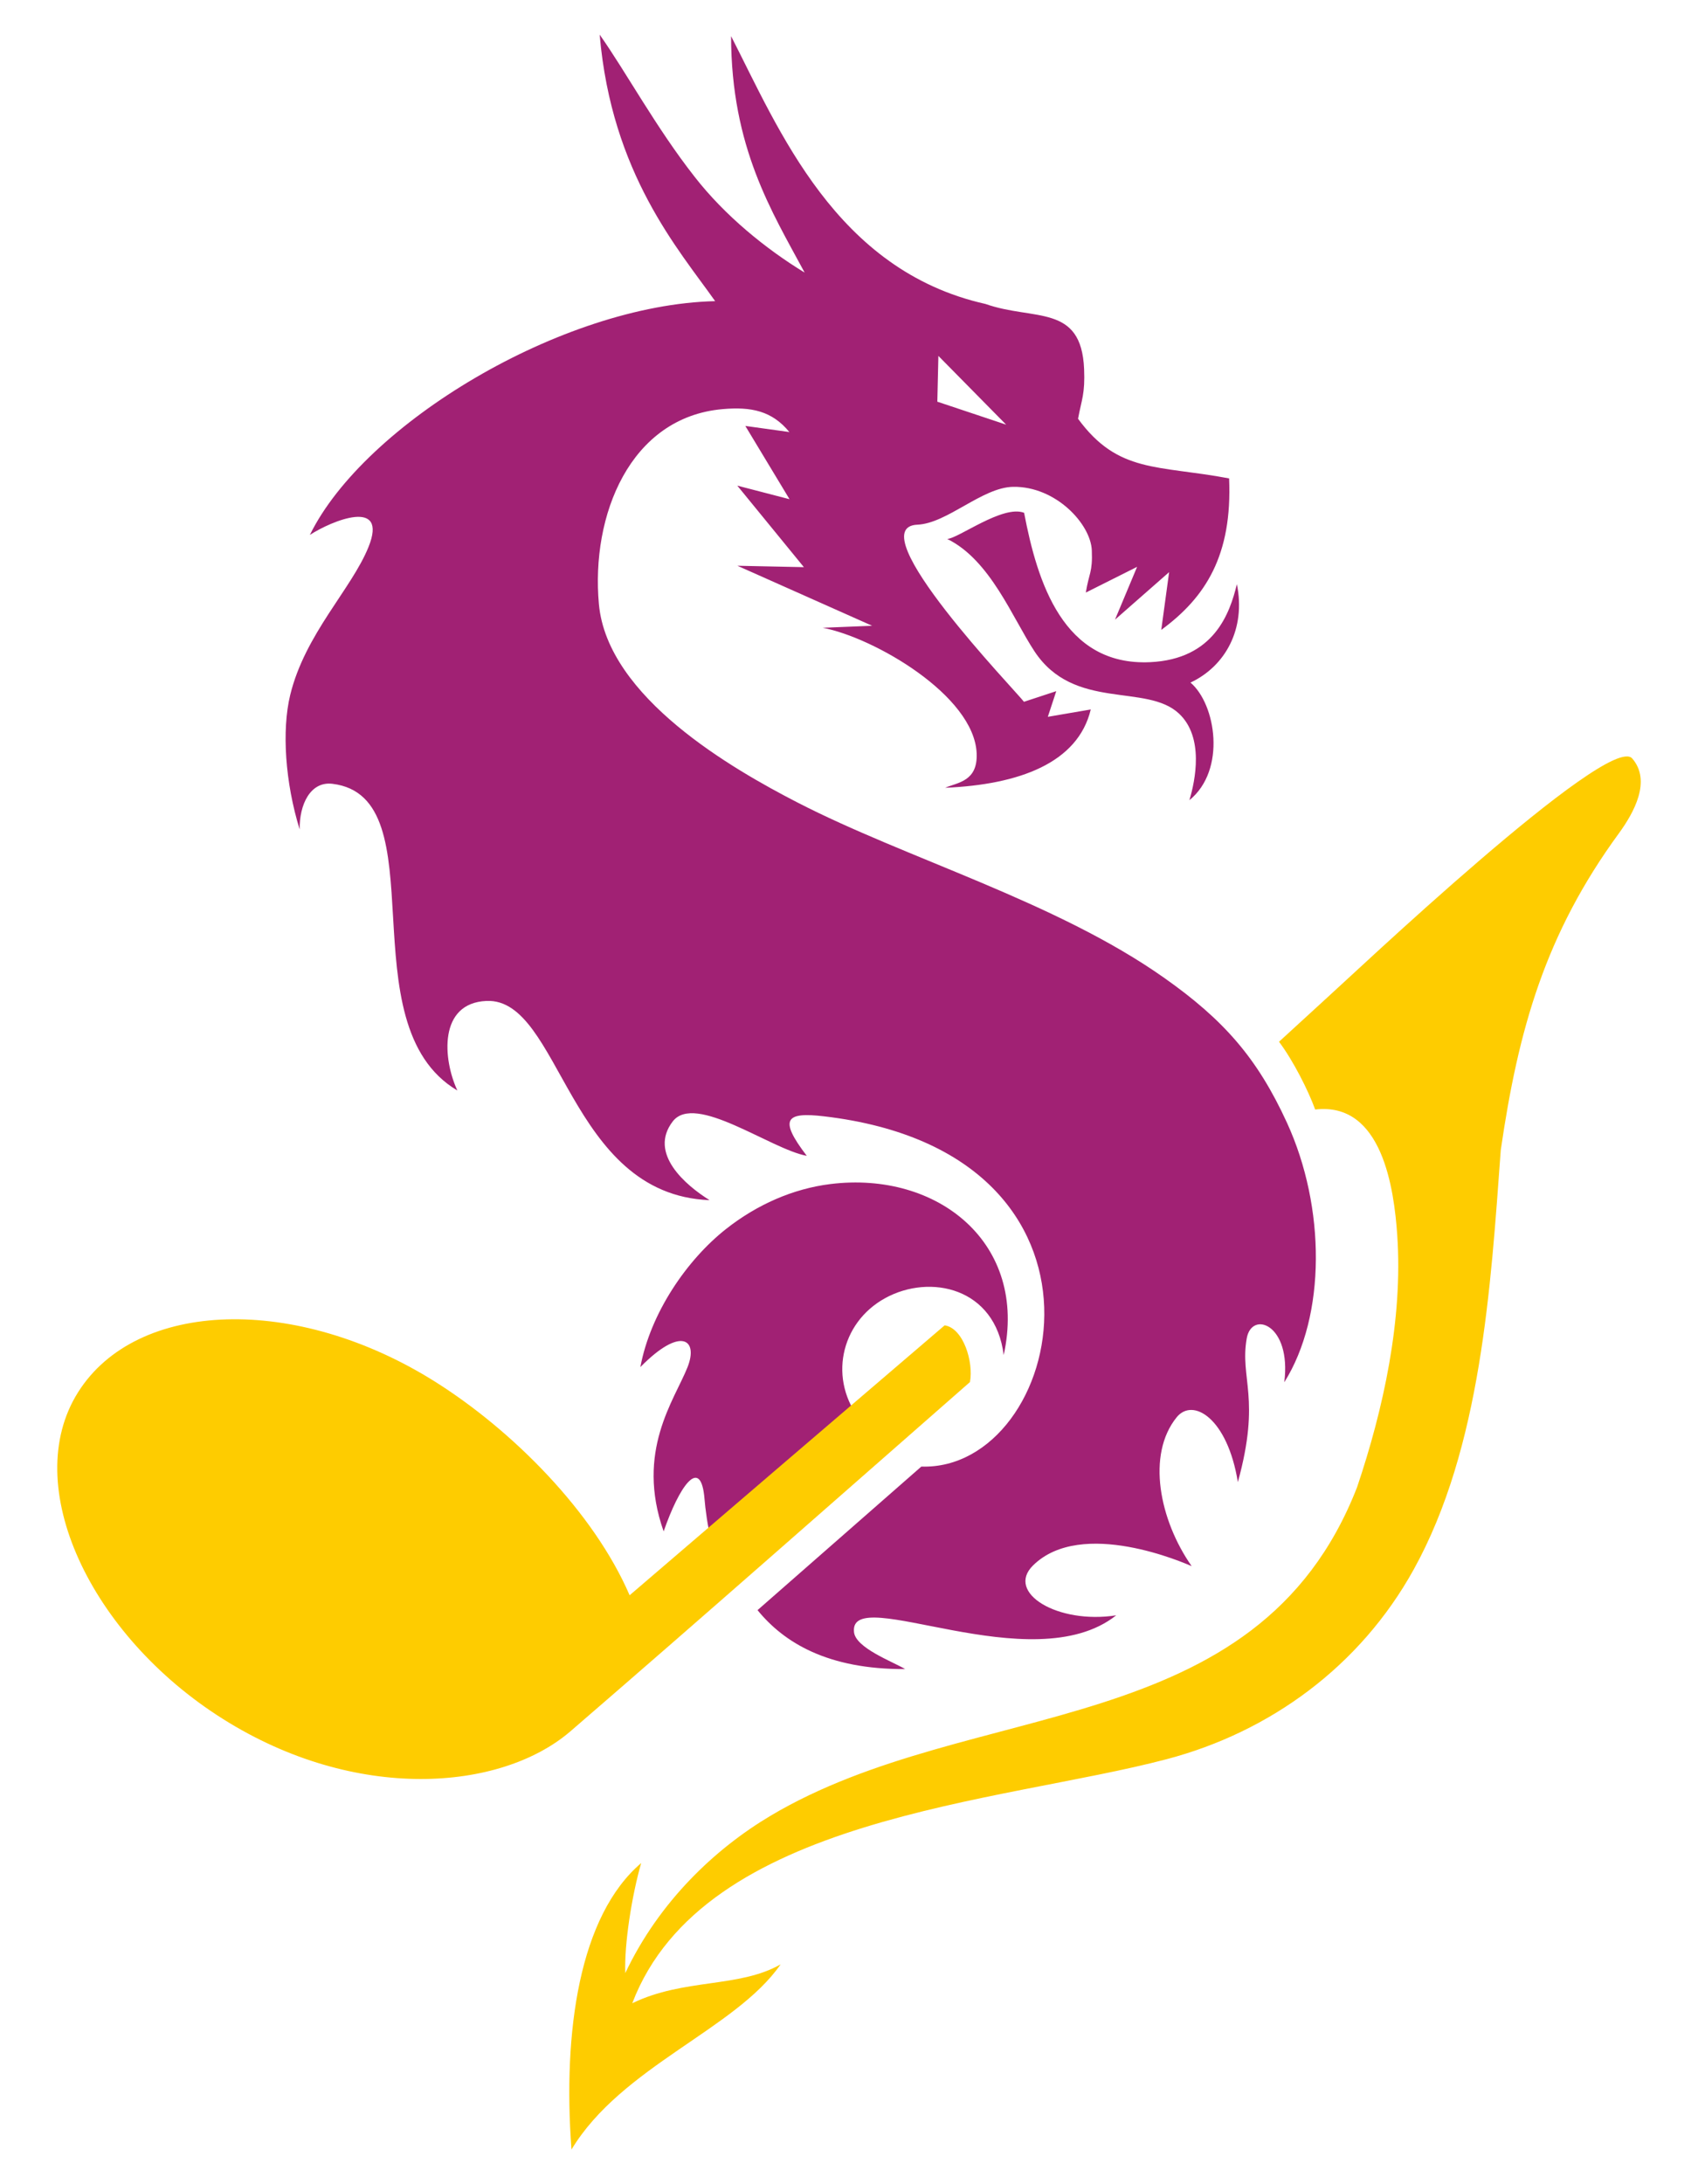
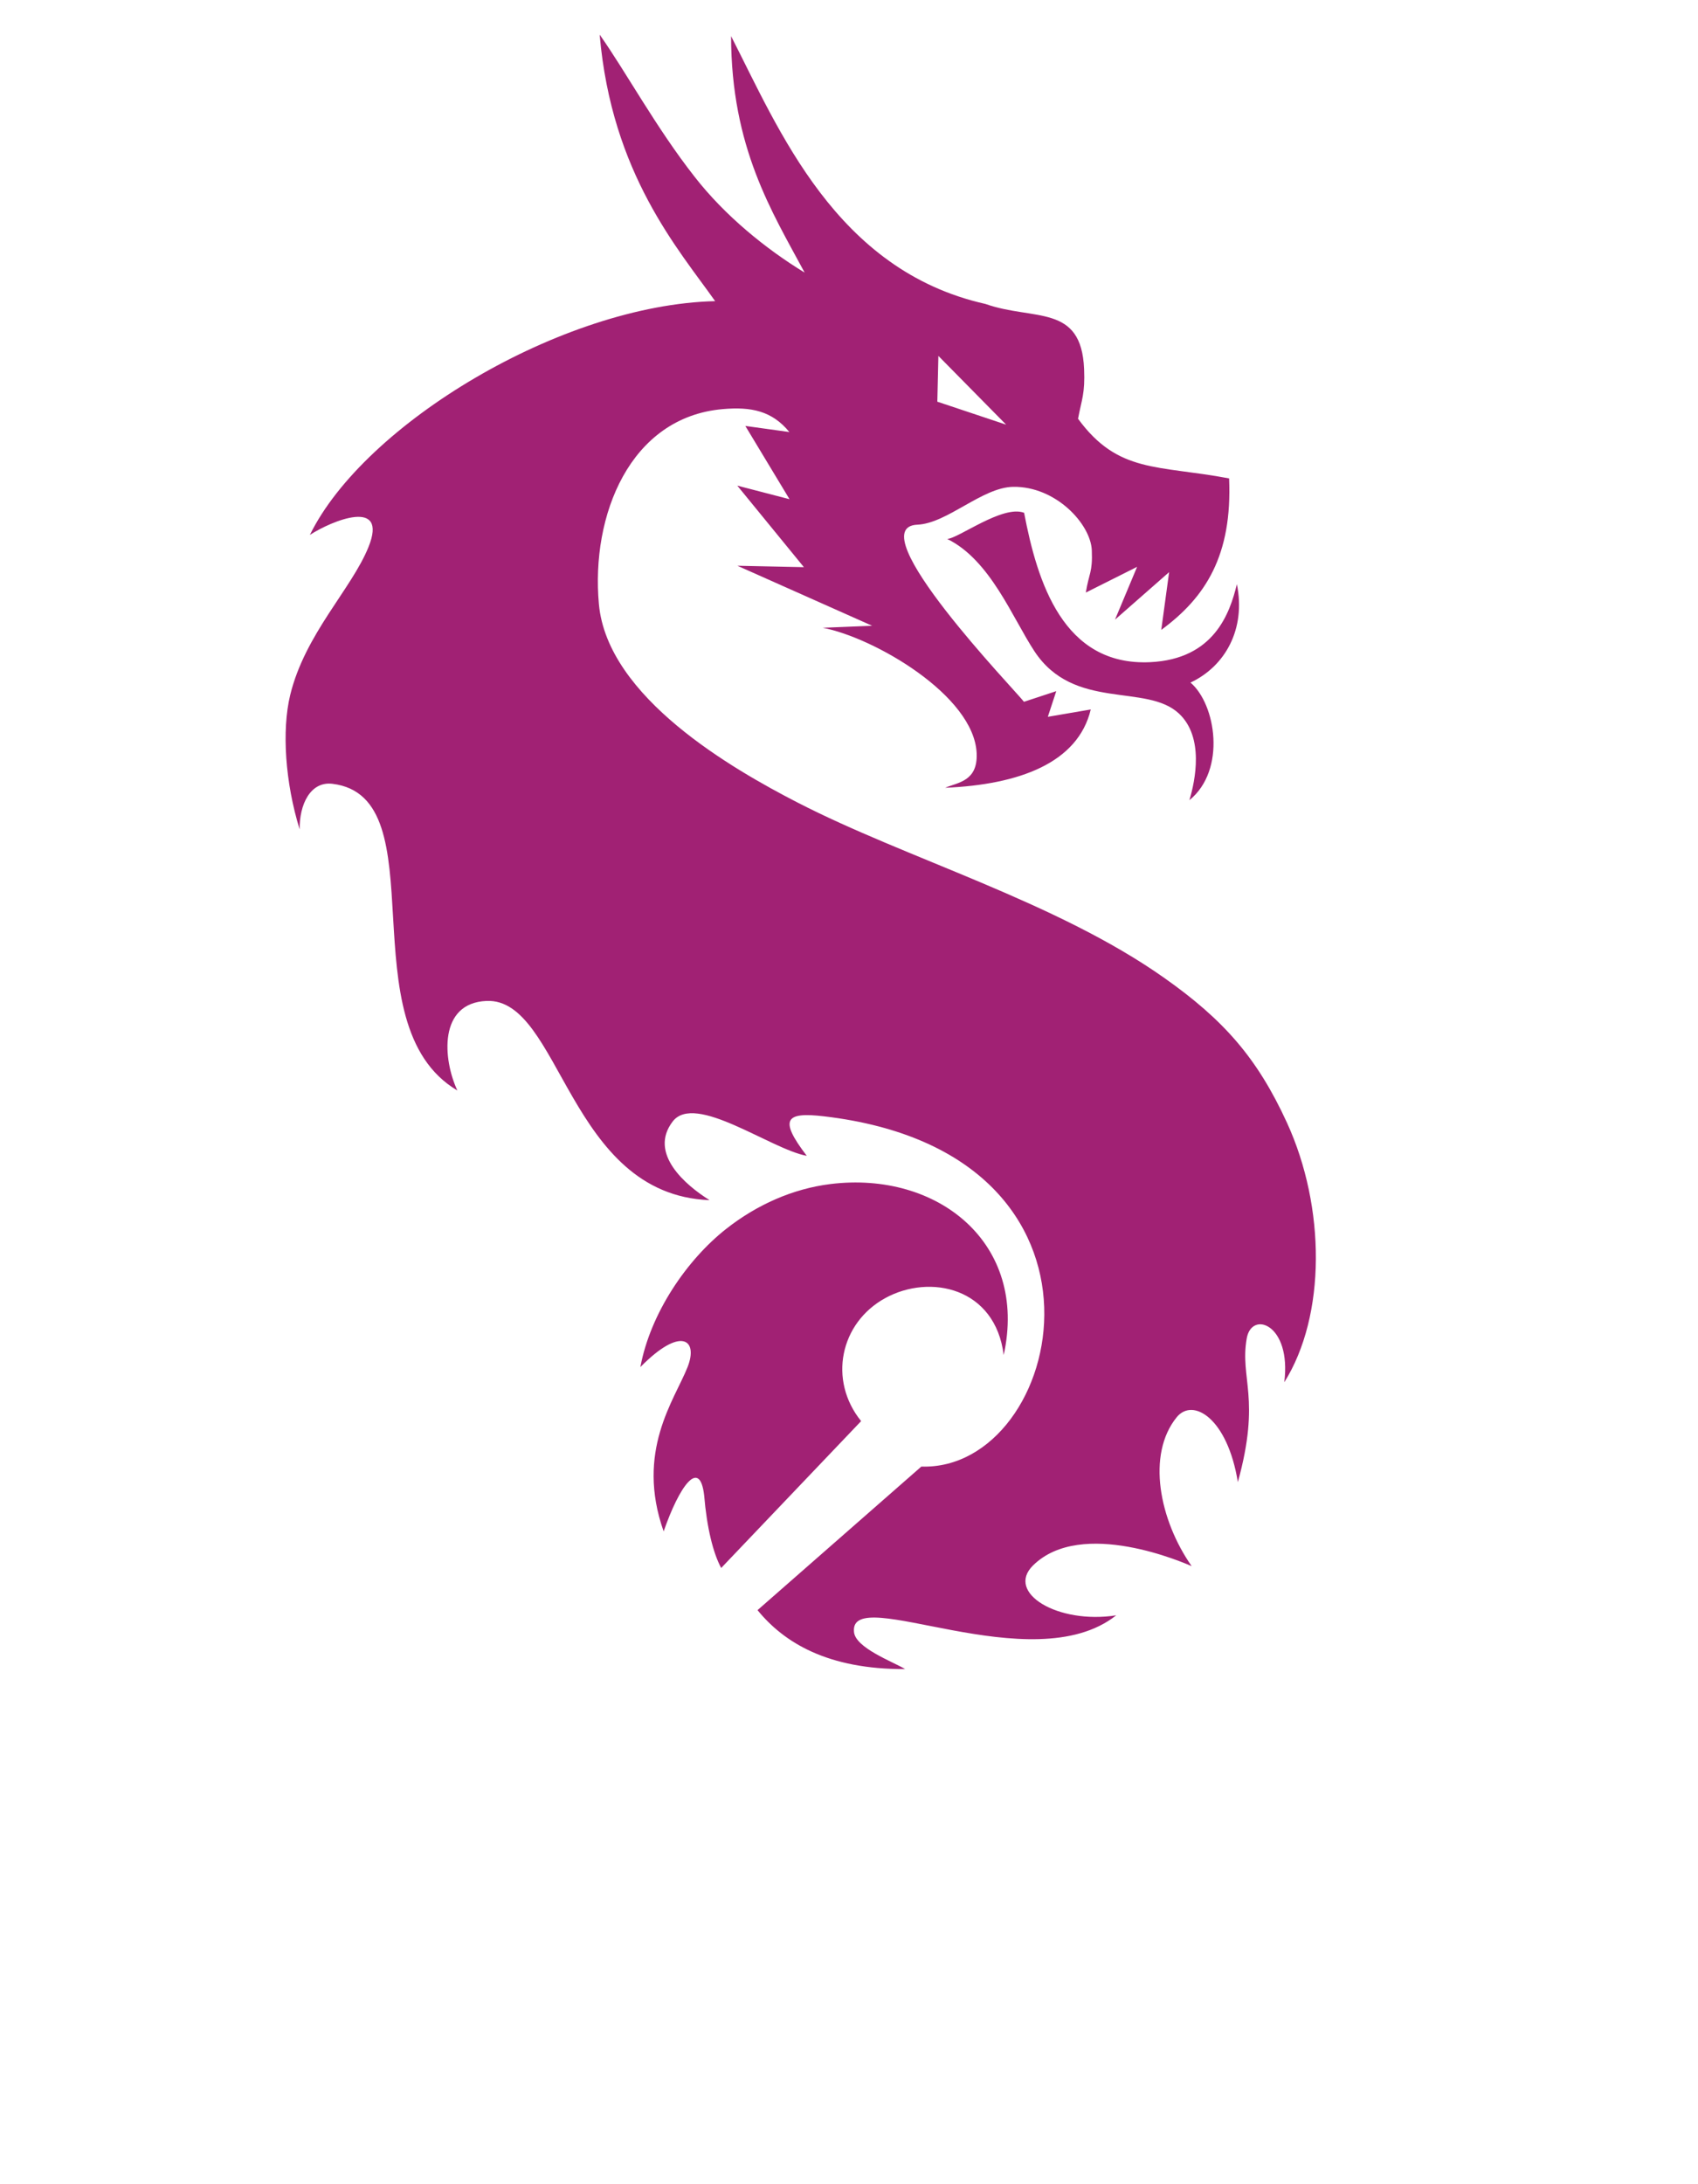
<svg xmlns="http://www.w3.org/2000/svg" xml:space="preserve" width="59.267mm" height="76.2mm" version="1.1" style="shape-rendering:geometricPrecision; text-rendering:geometricPrecision; image-rendering:optimizeQuality; fill-rule:evenodd; clip-rule:evenodd" viewBox="0 0 5926.66 7619.98">
  <defs>
    <style type="text/css">
   
    .fil0 {fill:#A12174}
    .fil1 {fill:#FECC00}
   
  </style>
  </defs>
  <g id="Layer_x0020_1">
    <path class="fil0" d="M2644.05 5617.29c92.06,113.05 244.84,206.91 515.3,205.65 -42.01,-25.35 -176.17,-74.63 -178.69,-131.08 -13.87,-169.16 622.1,175.77 915.32,-56.43 -204.18,31.79 -386.54,-78.8 -290.53,-173.82 169.52,-167.75 531.75,-7.18 553.88,2.21 -112.6,-161.05 -158.02,-388.82 -52.32,-519.36 56.38,-69.62 177.24,2.24 213.58,226.15 81.4,-294.45 6,-360.61 31.04,-501.62 17.46,-98.35 156.78,-48.96 130.98,153.35 146.35,-232.46 144.53,-610.86 9.38,-905.5 -103.77,-226.18 -220.84,-358.8 -427.96,-505 -377.84,-266.92 -900.06,-415.92 -1281.81,-612.82 -223.5,-115.25 -661.85,-365.1 -691.81,-691.11 -28.43,-309.91 108.25,-652.32 431.89,-680.61 100.13,-8.82 172.39,6.17 232.89,79.97l-153.71 -21.32 154.26 255.61 -182.33 -47.33 232.47 284.41 -232.05 -4.89 470.26 209.36 -172.52 7.01c177.72,33.74 528.65,235.4 537.34,438.05 4.06,97.89 -65.26,101.11 -109.94,120.15 257.26,-10.92 463.26,-85.98 508.22,-273.22l-149.85 25.62 29.41 -89.48 -112.73 37.11c-25.21,-34.45 -579.77,-609.05 -371.96,-617.87 104.34,-4.47 226.04,-130.37 334.29,-132.06 148.44,-2.37 270.56,129.54 274.48,221.42 3.22,77.85 -10.23,79.96 -20.87,147.45l178.97 -89.76 -77.17 184.29 188.93 -165.81 -27.45 201.52c154.75,-113.43 248.29,-260.2 236.81,-528.51 -249.98,-47.2 -387.07,-16.81 -527.26,-208.1 12.6,-67.93 24.79,-86.42 21.14,-173.79 -9.79,-228.42 -175.6,-167.21 -344.35,-226.74 -523.06,-117.21 -721.07,-609.47 -887.87,-934.36 0.84,388.89 142.28,611.99 256.83,824.99 -136.53,-83.18 -278.82,-199.28 -383.84,-334 -134.03,-170.58 -239.9,-366.35 -331.63,-496.16 41.87,485.8 275.18,748.79 403.05,929.73 -535.25,12.6 -1224.26,427.83 -1414.57,815.61 76.04,-49.59 274.9,-131.23 204.47,42.56 -59.39,146.78 -221.55,303.2 -273.24,516.34 -29.68,122.96 -17.49,305.01 33.2,468.59 -1.54,-85.99 36.97,-168.61 114.27,-159.24 373.36,45.23 45.94,839.01 436.1,1069.93 -50.84,-109.09 -66.53,-305.29 101.8,-312.44 259.78,-11.05 283.72,675.85 778.5,695.03 -83.18,-51.81 -214.26,-162.87 -128.7,-274.48 78,-101.67 341.28,96.63 468.02,119.88 -98.45,-128.56 -74.23,-153.77 60.64,-137.81 1096.59,128.97 838.4,1238.3 339.16,1221.89l-571.72 500.84zm662.11 -3737.05c150.4,73.27 227.97,276.07 304.42,391.84 138.27,209.61 391.13,110.33 505.03,217.86 87.54,82.63 56.45,232.85 35.88,301.68 129.6,-105.34 92.37,-335.07 3.77,-410.29 121.75,-57.08 193.73,-187.45 161.94,-343.33 -24.61,101.47 -79.55,261.73 -302.94,272.14 -303.34,14.06 -393.55,-279.29 -439.73,-521.11 -74.35,-28.68 -229.36,89.55 -268.37,91.21zm-216.32 2648.43c156.51,-85.8 384.27,-36.41 413.43,198.7 85.98,-389.18 -229.23,-643.05 -604.82,-596.55 -130.82,16.2 -256.57,71.96 -363.95,156.49 -137.67,108.39 -264.54,294.39 -299.36,482.06 140.59,-143.13 203.48,-97.36 164.48,0.64 -45.68,114.82 -181.92,293.54 -83.24,572.59 54.51,-157.26 125.88,-258.28 141.41,-125.76 9.44,114.03 31.6,201.84 59.4,253.42l488.47 -512.43c-115.35,-142.52 -73.81,-342.57 84.18,-429.16zm185.47 -3287.05l-3.65 159.77 240.17 80.11 -236.52 -239.88 0 0z" />
-     <path class="fil1" d="M3297.22 4623.72c-440.08,376.47 -656.66,561.92 -1099.61,941.73 -125.6,-291.04 -409.46,-575.58 -678.87,-745.02 -483.99,-304.37 -1042.23,-287.96 -1246.56,37.22 -204.34,324.91 42.98,848.26 506.28,1139.5 463.23,291.7 967.7,251.53 1210.8,44.38 465.71,-401.7 933.56,-814.71 1396.26,-1219.9 13.06,-69.76 -22.83,-188.13 -88.3,-197.91zm1293.21 -752.92c234.47,-27.59 275.31,277.37 286.49,438.18 20.28,294.66 -48.34,607.05 -140.2,879.47 -349.55,897.21 -1344.64,727.49 -2048.22,1146.8 -192.76,114.89 -387.38,298.14 -506.02,548.26 -3.87,-101.09 22.84,-270.89 55.51,-383.89 -215.98,184.18 -273.97,587.63 -243.3,999.5 175.07,-290.16 573.36,-419.58 729.9,-646.01 -145.89,83.02 -336.63,48 -517.74,135.58 248.8,-652.24 1281.64,-697.63 1865.12,-851.34 361.67,-95.27 675.27,-324.18 862.26,-661.55 235.67,-425.61 269,-985.64 304.02,-1463.47 61.2,-420.93 155.12,-753.8 412.69,-1105.63 52.48,-72.11 113.55,-182.71 46.2,-260.57 -80.95,-93.86 -990.94,768.66 -1062.52,832.13l-170.38 156.06c49.54,65.81 102.69,171.2 126.19,236.48z" />
  </g>
</svg>